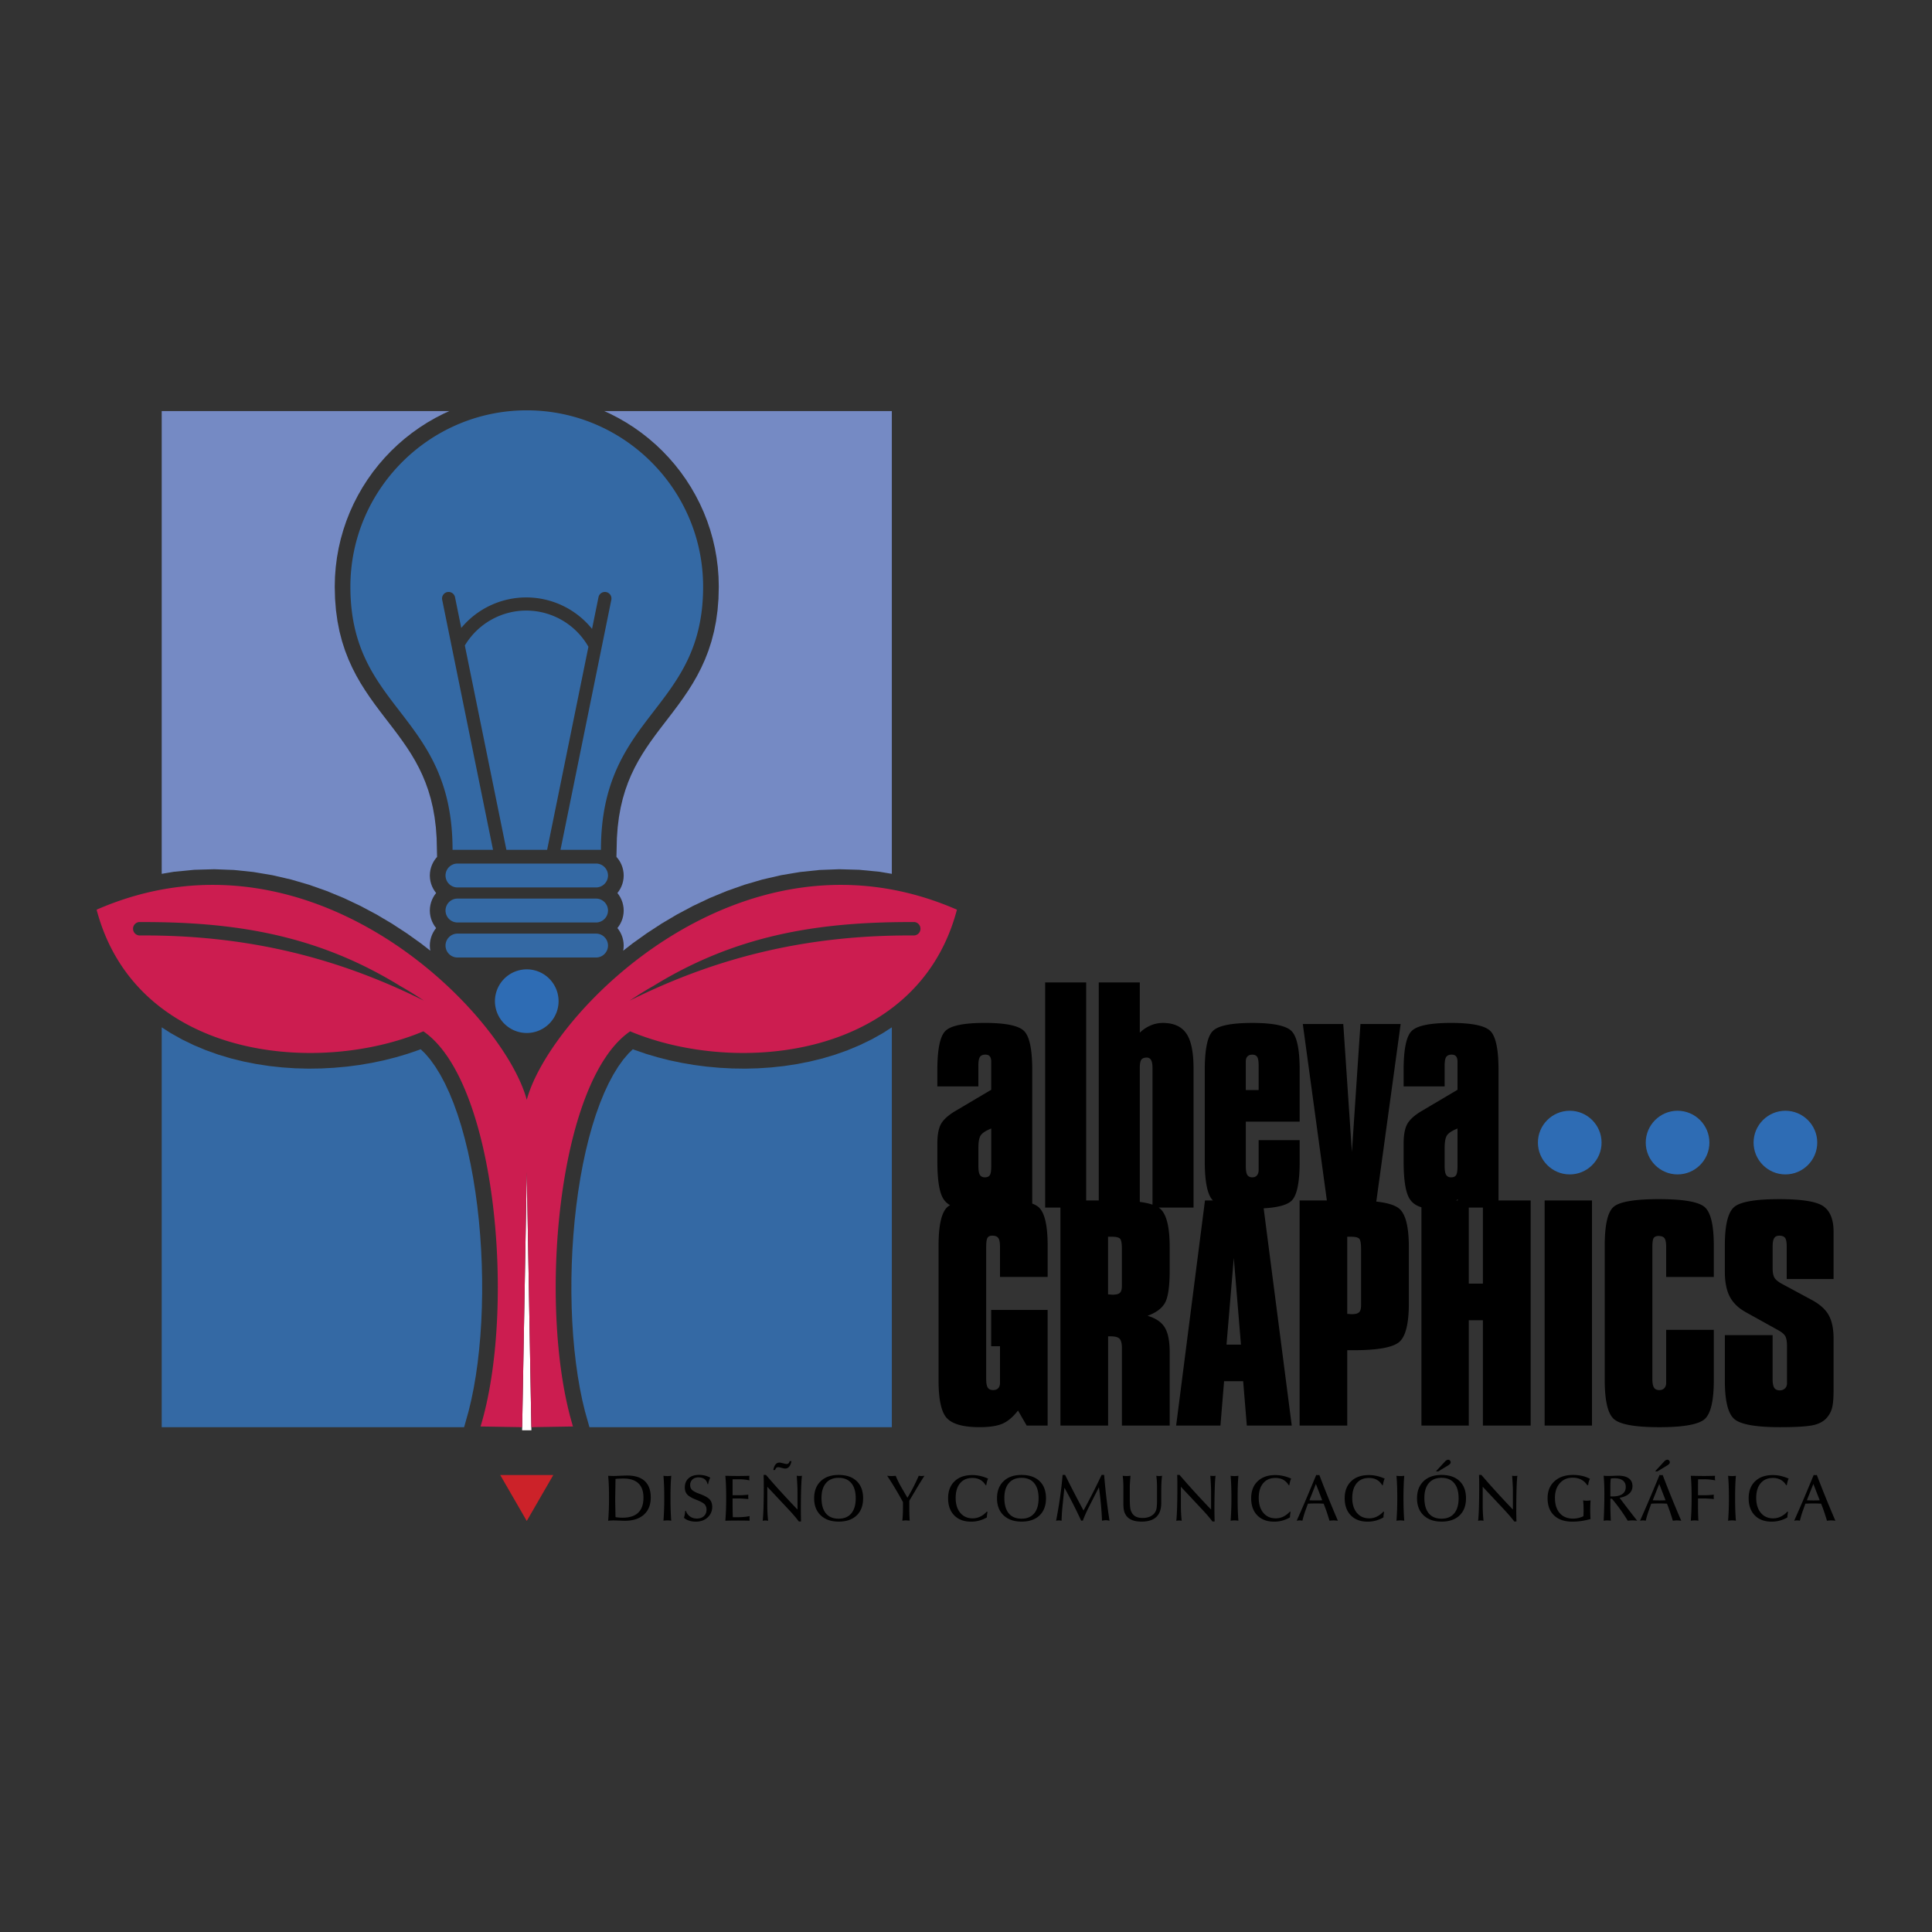
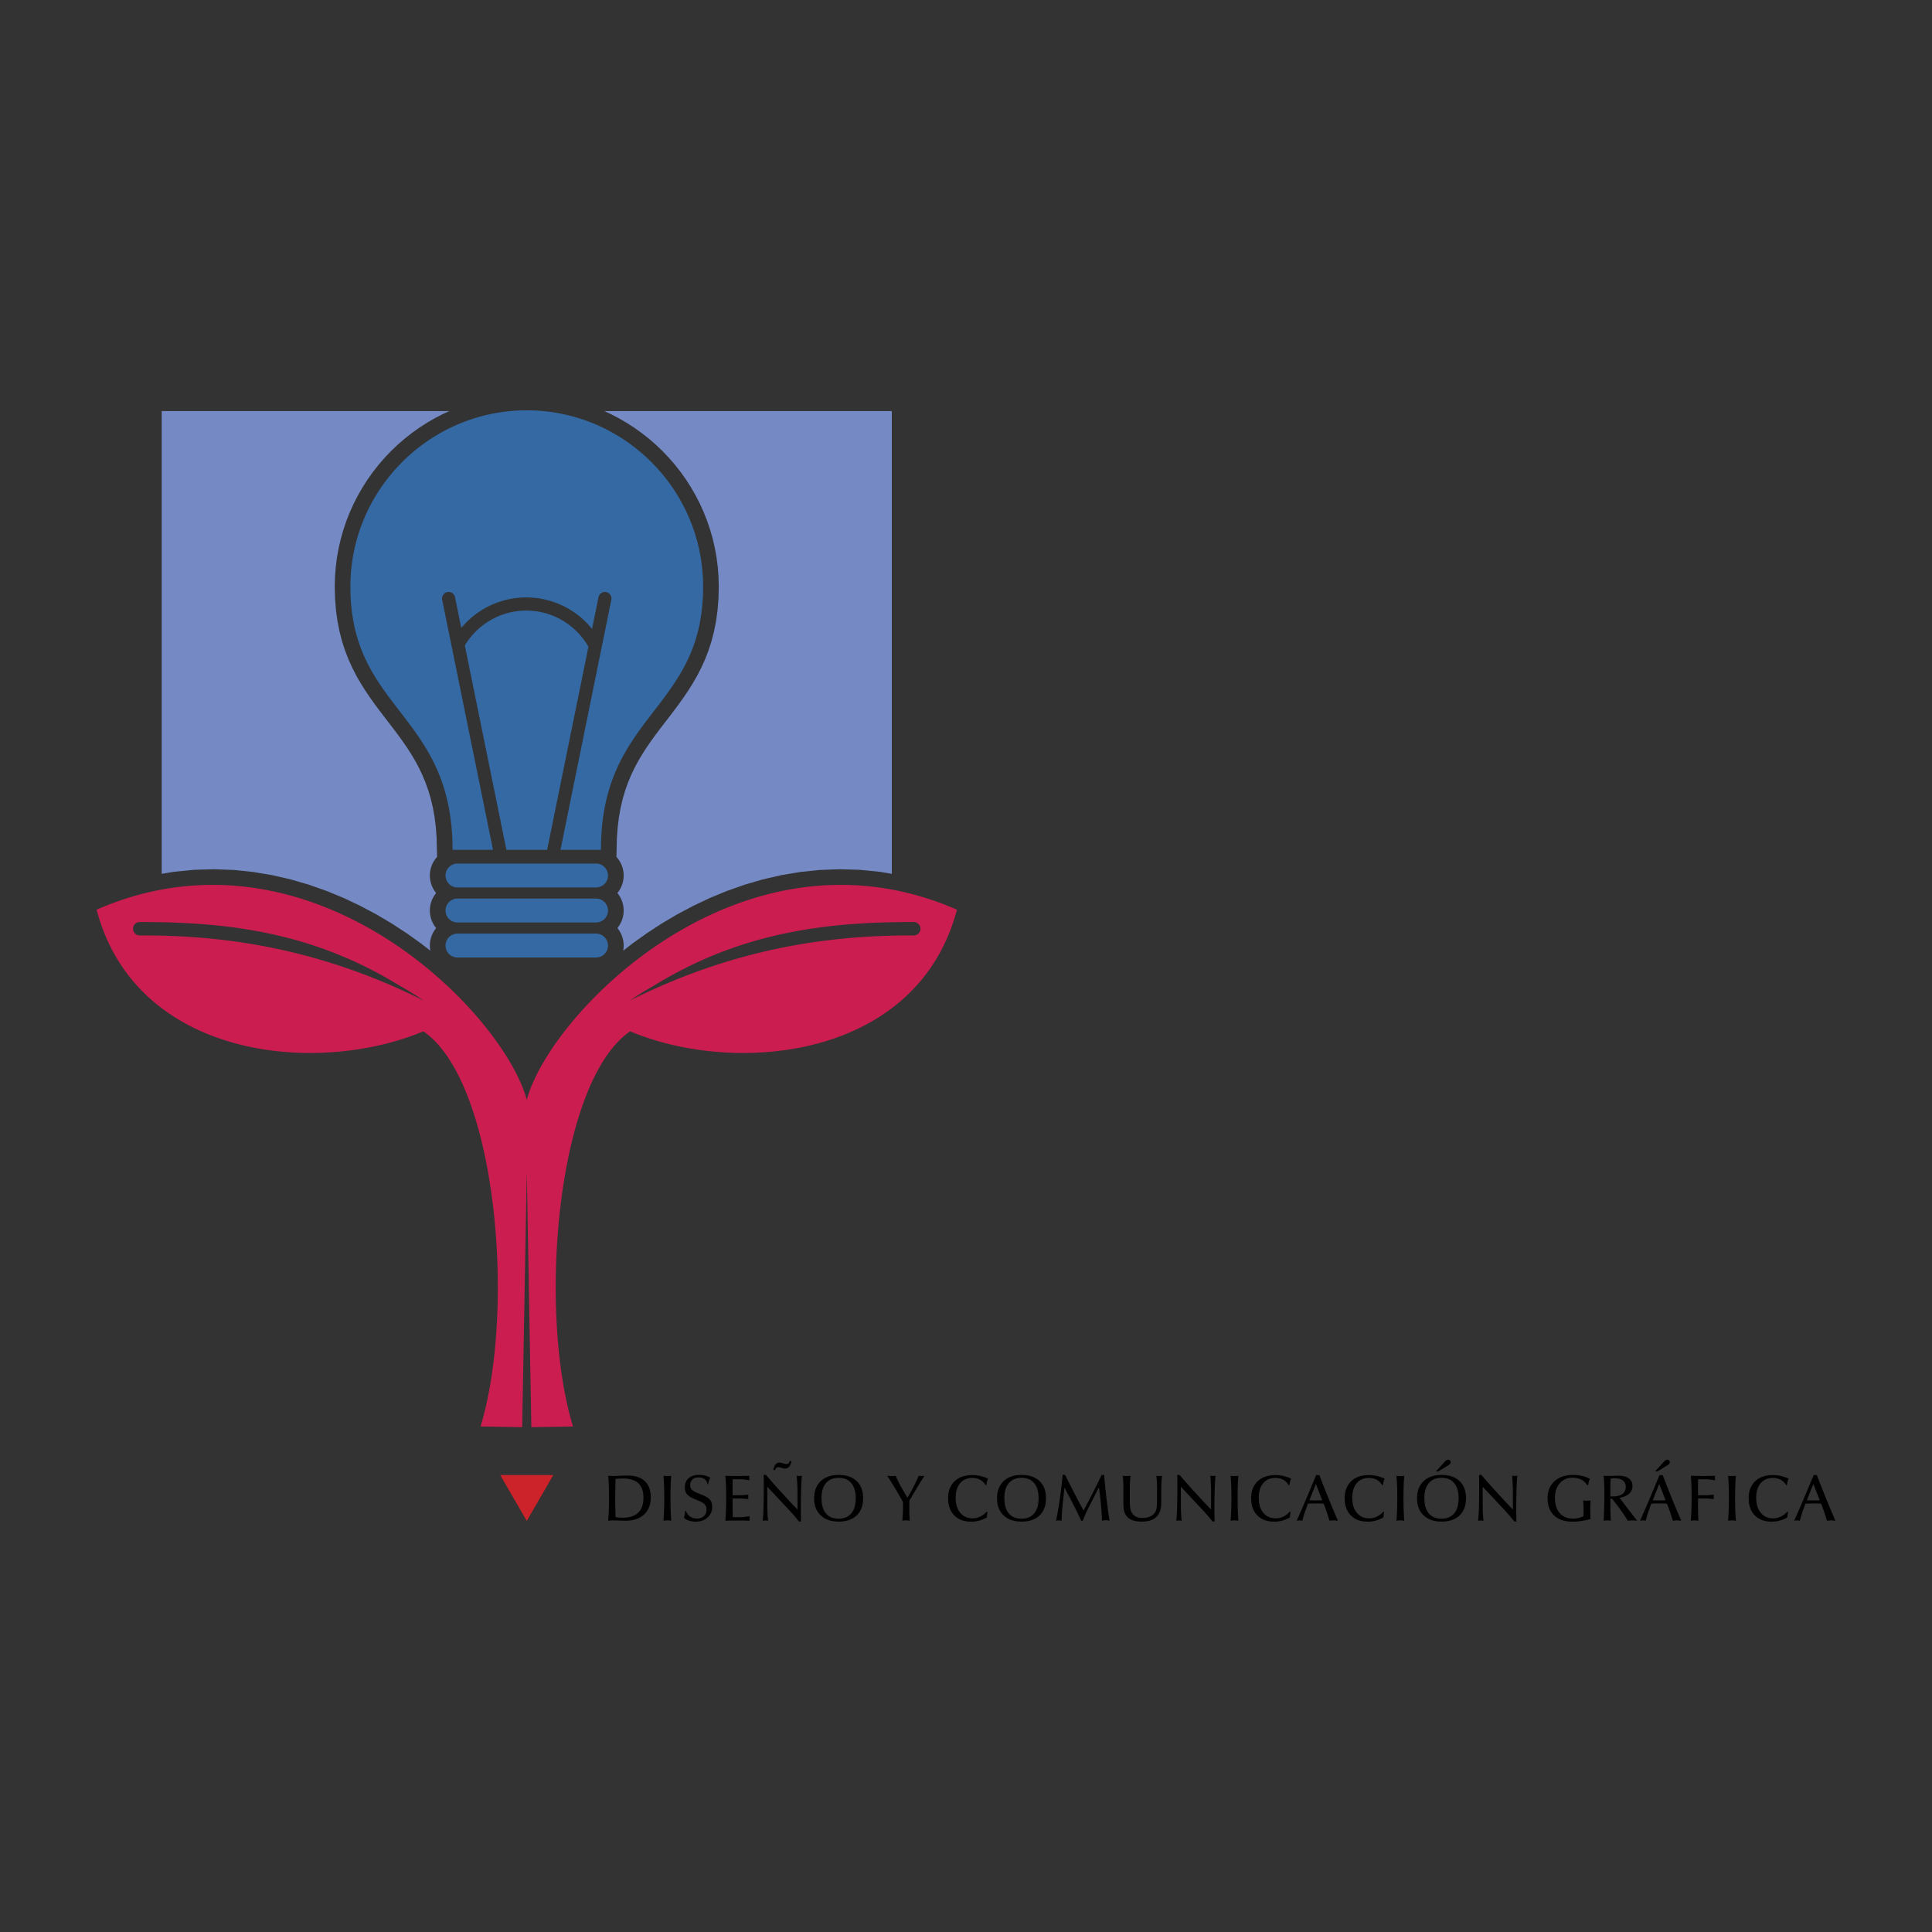
<svg xmlns="http://www.w3.org/2000/svg" width="2500" height="2500" viewBox="0 0 192.756 192.756">
  <rect x="0" y="0" width="192.756" height="192.756" fill="#333333" stroke="none" />
  <g fill-rule="evenodd" clip-rule="evenodd">
    <path fill="#fff" fill-opacity="0" d="M0 0h192.756v192.756H0V0z" />
    <path d="M45.642 86.157h13.827c.656 0 1.192.536 1.192 1.192 0 .655-.537 1.192-1.192 1.192H45.642a1.196 1.196 0 0 1-1.192-1.192c0-.656.536-1.192 1.192-1.192zM45.642 89.652h13.827c.656 0 1.192.537 1.192 1.192 0 .656-.537 1.192-1.192 1.192H45.642a1.195 1.195 0 0 1-1.192-1.192c0-.656.536-1.192 1.192-1.192zM45.642 93.147h13.827c.656 0 1.192.537 1.192 1.193 0 .655-.537 1.192-1.192 1.192H45.642a1.196 1.196 0 0 1-1.192-1.192c0-.656.536-1.193 1.192-1.193z" fill="#3469a4" />
-     <path d="M52.555 96.711a3.181 3.181 0 0 1 3.175 3.176 3.182 3.182 0 0 1-3.175 3.176 3.182 3.182 0 0 1-3.175-3.176 3.182 3.182 0 0 1 3.175-3.176z" fill="#2e6cb4" />
    <path d="M52.555 40.939c9.691 0 17.596 7.904 17.596 17.596 0 12.377-10.194 12.617-10.194 26.254H55.92l4.65-22.869.422-2.078a.653.653 0 0 0-1.28-.26l-.644 3.164a8.435 8.435 0 0 0-6.563-3.14 8.433 8.433 0 0 0-6.484 3.043l-.624-3.067a.653.653 0 1 0-1.28.26l.422 2.078 4.65 22.869h-4.037c0-13.637-10.194-13.877-10.194-26.254.002-9.692 7.906-17.596 17.597-17.596zm2.032 43.85h-4.063l-4.146-20.388a7.147 7.147 0 0 1 6.128-3.485 7.148 7.148 0 0 1 6.201 3.612l-4.12 20.261z" fill="#3469a4" />
    <path fill="#cc2229" d="M52.555 151.748l2.333-4.039.314-.545h-5.294l.315.545 2.332 4.039z" />
-     <path fill="#fff" d="M52.556 116.898l.407 22.741.055 3.06h-.925l.054-3.06.409-22.741z" />
    <path d="M39.876 98.342c.792.447 1.535.906 2.224 1.367l-2.224-1.367zm25.358 0a34.76 34.76 0 0 0-2.224 1.367l2.224-1.367zM9.638 90.759c3.937 14.903 22.002 16.588 32.603 12.137 7.335 5.029 9.236 27.811 5.704 39.424l4.154.07.049-2.752.408-22.74.408 22.74.049 2.752 4.153-.07c-3.532-11.613-1.632-34.395 5.704-39.424 10.6 4.451 28.667 2.766 32.603-12.137-21.471-9.372-40.591 10.284-42.917 18.971-2.327-8.687-21.447-28.342-42.918-18.971zm81.632 1.237c-9.515-.049-17.743 1.25-26.036 6.346l-2.224 1.367-.145.088.007.012.026-.014c9.078-4.513 18.12-6.515 28.208-6.464a.673.673 0 0 0 .164-1.335zm-77.43 0c9.515-.049 17.743 1.25 26.036 6.346l2.224 1.367.145.088-.007.012-.025-.014c-9.078-4.513-18.12-6.515-28.209-6.464a.673.673 0 0 1-.164-1.335z" fill="#cc1d50" />
-     <path fill="#3469a4" d="M46.303 142.391h-30.17v-39.895l.893.574 1.141.639 1.176.568 1.204.504 1.23.438 1.252.375 1.269.312 1.282.254 1.292.197 1.297.141 1.3.086 1.298.035 1.292-.019 1.283-.069 1.27-.115 1.254-.164 1.235-.211 1.21-.254 1.184-.301 1.152-.341 1.119-.383.205-.08.441.427.518.608.506.707.49.797.47.883.446.962.423 1.038.395 1.103.368 1.166.339 1.223.311 1.271.28 1.315.25 1.351.22 1.385.19 1.41.158 1.432.127 1.447.097 1.455.065 1.461.034 1.457.004 1.449-.029 1.438-.059 1.418-.09 1.394-.121 1.364-.151 1.328-.182 1.287-.211 1.238-.242 1.186-.27 1.125-.445 1.584zM88.978 102.496v39.895h-30.17l-.446-1.584-.27-1.125-.241-1.186-.211-1.238-.182-1.287-.152-1.328-.121-1.364-.09-1.394-.059-1.418-.028-1.438.003-1.449.034-1.457.065-1.461.097-1.455.127-1.447.159-1.432.189-1.41.22-1.385.25-1.351.281-1.315.31-1.271.34-1.223.367-1.166.397-1.103.422-1.038.446-.962.47-.883.49-.797.506-.707.518-.608.441-.427.205.08 1.118.383 1.153.341 1.184.301 1.21.254 1.235.211 1.254.164 1.27.115 1.283.069 1.292.019 1.298-.035 1.299-.086 1.298-.141 1.291-.197 1.282-.254 1.27-.312 1.251-.375 1.23-.438 1.205-.504 1.176-.568 1.141-.639.893-.574z" />
    <path fill="#758ac4" d="M60.276 41.011h28.702v46.172l-1.213-.205-2.032-.198-2.003-.057-1.97.075-1.935.202-1.894.318-1.853.427-1.807.528-1.759.621-1.707.705-1.656.783-1.598.851-1.542.913-1.481.967-1.42 1.013-.933.726.036-.231.015-.281-.015-.281-.043-.274-.068-.265-.094-.255-.116-.241-.138-.227-.154-.206.154-.205.138-.227.116-.241.094-.254.068-.265.043-.274.015-.281-.015-.281-.043-.274-.068-.265-.094-.254-.116-.241-.138-.227-.154-.206.154-.206.138-.226.116-.241.094-.255.068-.264.043-.274.015-.281-.015-.281-.043-.274-.068-.265-.094-.254-.116-.241-.138-.227-.159-.211-.091-.1.045-1.872.079-1.087.127-1.016.171-.949.211-.89.248-.835.281-.788.312-.747.34-.712.367-.683.389-.659.411-.641.431-.627.447-.619.461-.615.471-.615.478-.621.481-.632.481-.645.475-.667.467-.691.451-.719.432-.754.407-.792.377-.833.341-.878.299-.927.254-.977.204-1.03.15-1.086.092-1.145.031-1.209-.025-.983-.074-.97-.123-.958-.168-.942-.215-.927-.259-.908-.302-.89-.344-.871-.385-.848-.424-.825-.462-.803-.499-.777-.535-.751-.569-.724-.602-.694-.635-.666-.665-.635-.696-.602-.723-.569-.751-.535-.778-.499-.801-.462-.826-.424-.576-.261zM16.133 41.011h28.701l-.575.261-.825.424-.803.462-.777.499-.751.535-.724.569-.695.602-.665.635-.635.666-.602.694-.57.724-.534.751-.499.777-.462.803-.424.825-.385.848-.345.871-.301.89-.259.908-.215.927-.169.942-.122.958-.075.97-.025.983.032 1.209.092 1.145.15 1.086.203 1.03.254.977.3.927.341.878.377.833.406.792.432.754.453.719.465.691.476.667.48.645.482.632.477.621.472.615.461.615.446.619.431.627.412.641.39.659.366.683.34.712.311.747.282.788.248.835.211.89.17.949.128 1.016.079 1.087.044 1.872-.091.1-.158.211-.138.227-.117.241-.093.254-.069.265-.042.274-.015.281.015.281.042.274.069.264.093.255.117.241.138.226.154.206-.155.206-.137.227-.117.241-.093.254-.069.265-.042.274-.015.281.015.281.042.274.069.265.093.254.117.241.138.227.154.205-.154.206-.138.227-.117.241-.093.255-.069.265-.042.274-.015.281.015.281.036.231-.934-.726-1.419-1.013-1.482-.967-1.541-.913-1.599-.851-1.654-.783-1.709-.705-1.759-.621-1.807-.528-1.852-.427L25.285 87l-1.934-.202-1.971-.075-2.003.057-2.031.198-1.213.205V41.011z" />
-     <path d="M98.896 112.592c-.492.197-.829.404-1.01.627-.179.221-.271.648-.271 1.289v1.85c0 .414.051.699.148.861.101.16.267.244.497.244.235 0 .401-.074.493-.217.097-.143.143-.441.143-.889v-3.765zm73.191 20.617h4.767v4.402c0 .395.056.676.161.848.111.17.296.258.559.258a.718.718 0 0 0 .512-.193.672.672 0 0 0 .202-.494v-3.77c0-.447-.064-.775-.188-.979-.125-.201-.374-.4-.742-.598l-3.19-1.771c-.728-.406-1.258-.916-1.585-1.543-.328-.627-.494-1.457-.494-2.49v-2.623c0-2.01.305-3.277.913-3.816.608-.535 2.111-.801 4.518-.801 2.259 0 3.729.238 4.402.713.678.48 1.014 1.324 1.014 2.541v4.715h-4.674v-3.217c0-.438-.056-.734-.161-.885-.111-.148-.305-.223-.581-.223-.235 0-.405.084-.507.244-.106.162-.157.447-.157.863v2.133c0 .434.064.758.189.965.124.203.373.404.742.604l2.931 1.58c.803.426 1.375.922 1.711 1.504.336.58.507 1.373.507 2.369v5.117c0 .764-.041 1.336-.129 1.709a2.292 2.292 0 0 1-.452.963c-.29.396-.732.674-1.332.826-.599.152-1.737.23-3.42.23-2.462 0-3.992-.281-4.601-.84-.608-.557-.913-1.824-.913-3.807v-4.534h-.002zm-11.983-8.924c0-2.088.3-3.389.903-3.891.604-.504 2.106-.756 4.513-.756 2.457 0 3.982.271 4.577.811s.89 1.816.89 3.836v3.119h-4.752v-2.986c0-.428-.056-.725-.162-.875-.11-.152-.312-.23-.607-.23-.227 0-.383.068-.476.201-.087.135-.133.439-.133.904v13.137c0 .414.05.705.156.877.102.17.281.258.535.258.212 0 .382-.064.502-.193.125-.135.185-.314.185-.549v-5.27h4.752v5.012c0 2.064-.304 3.359-.917 3.898-.613.535-2.12.803-4.521.803-2.435 0-3.946-.277-4.546-.826-.599-.547-.898-1.838-.898-3.875v-13.405h-.001zm-5.995 17.944v-22.457h4.725v22.457h-4.725zm-12.292 0V120.45c-.507-.146-.89-.41-1.149-.797-.419-.621-.627-1.875-.627-3.77v-1.795c0-.875.125-1.529.378-1.973.254-.438.737-.871 1.462-1.295l3.535-2.092v-2.793c0-.244-.046-.424-.144-.541-.092-.115-.239-.174-.438-.174-.249 0-.429.074-.539.221-.106.152-.162.438-.162.871v2.08h-4.093v-1.633c0-2.115.281-3.43.844-3.936.562-.512 1.862-.766 3.895-.766 2.075 0 3.379.271 3.919.811.539.539.811 1.834.811 3.891v13.012h3.205v22.457h-4.766v-10.504h-1.406v10.504h-4.725v.001zm3.467-22.458h.159v-.119c-.053.041-.106.08-.159.119zm1.258.708v7.586h1.406v-7.586h-1.406zm-12.126 2.912v7.697c.056 0 .13.004.23.014.097.01.171.014.217.014.359 0 .604-.064.733-.189.133-.123.198-.359.198-.699v-5.619c0-.559-.065-.904-.189-1.029-.124-.123-.383-.188-.77-.188h-.419v-.001zm-4.752 18.838v-22.457h2.718l-2.401-17.607h4.038l.861 12.777.853-12.777h4.011l-2.43 17.715c1.103.123 1.861.355 2.274.695.65.533.973 1.816.973 3.844v5.619c0 2.041-.327 3.332-.977 3.867-.655.535-2.148.803-4.476.803h-.692v7.521h-4.752zm-7.295-8.077h1.442l-.715-8.656-.727 8.656zm-5.025 8.077l2.877-22.457h.795l-.004-.004c-.539-.543-.812-1.84-.812-3.881v-9.127c0-2.115.281-3.43.844-3.936.562-.512 1.862-.766 3.895-.766 2.075 0 3.379.271 3.919.811.539.539.811 1.834.811 3.891v5.145h-5.374v4.453c0 .414.051.699.147.861.102.16.268.244.497.244.199 0 .355-.064.466-.193.115-.135.171-.318.171-.562v-2.955h4.093v2.135c0 2.088-.271 3.393-.815 3.914-.438.418-1.364.67-2.778.752l2.803 21.676h-4.484l-.364-4.43h-1.904l-.363 4.43h-4.42v-.001zm-5.414-14.543v-3.078c0-.559-.064-.904-.188-1.029-.125-.123-.383-.188-.771-.188h-.419v5.752c.056 0 .129.004.23.014.097.01.171.014.217.014.359 0 .604-.059.732-.184.134-.121.198-.352.198-.691v-.61h.001zm-6.13 14.543v-21.75h-1.525V98.02h4.093v21.752h1.256V98.02h4.094v5.012a3.586 3.586 0 0 1 1.093-.729 3.083 3.083 0 0 1 1.203-.244c1.078 0 1.861.35 2.341 1.045.484.697.724 1.863.724 3.49v13.884h-3.484c.047.029.091.062.131.096.649.533.973 1.816.973 3.844v2.322c0 1.629-.162 2.715-.479 3.264-.318.555-.899.973-1.733 1.273.807.234 1.379.617 1.715 1.152.332.539.498 1.369.498 2.492v7.307h-4.767v-7.711c0-.471-.078-.783-.23-.945-.151-.162-.442-.244-.861-.244h-.286v8.9H105.8v.001zm7.917-22.317c.502.068.925.16 1.268.277v-13.646c0-.359-.046-.623-.143-.783a.471.471 0 0 0-.438-.244c-.258 0-.438.072-.539.217-.097.143-.147.414-.147.811v13.368h-.001zm-20.076 4.373c0-2.08.304-3.375.913-3.887.067-.057.146-.109.234-.158a1.855 1.855 0 0 1-.64-.588c-.42-.621-.627-1.875-.627-3.77v-1.795c0-.875.124-1.529.377-1.973.254-.438.738-.871 1.461-1.295l3.535-2.092v-2.793c0-.244-.046-.424-.143-.541-.092-.115-.239-.174-.438-.174-.249 0-.43.074-.54.221-.105.152-.161.438-.161.871v2.08h-4.093v-1.633c0-2.115.281-3.43.843-3.936.563-.512 1.863-.766 3.896-.766 2.074 0 3.379.271 3.918.811s.812 1.834.812 3.891v13.326c.276.104.492.225.646.363.595.539.89 1.816.89 3.836v3.115h-4.753v-2.982c0-.443-.056-.742-.17-.898-.11-.156-.313-.236-.6-.236-.226 0-.383.07-.475.209-.088.143-.134.447-.134.926v13.164c0 .406.051.691.156.857.102.166.282.25.535.25.221 0 .393-.064.512-.189.115-.125.175-.301.175-.525V134.313h-.88v-3.619h5.633v11.533h-2.093l-.862-1.498c-.488.627-.995 1.064-1.525 1.301-.535.238-1.305.359-2.31.359-1.585 0-2.664-.291-3.236-.871s-.857-1.85-.857-3.803v-13.43h.001zm51.775-11.693c-.493.197-.83.404-1.01.627-.18.221-.272.648-.272 1.289v1.85c0 .414.052.699.148.861.102.16.267.244.497.244.235 0 .401-.074.493-.217.098-.143.144-.441.144-.889v-3.765zm-19.841-3.836v-2.443c0-.424-.046-.709-.143-.861-.093-.152-.259-.23-.494-.23-.202 0-.363.059-.475.174-.114.117-.17.291-.17.512v2.849h1.282v-.001z" />
-     <path d="M156.614 110.82c1.748 0 3.175 1.428 3.175 3.176s-1.427 3.176-3.175 3.176c-1.75 0-3.176-1.428-3.176-3.176s1.426-3.176 3.176-3.176zm21.517 0c1.749 0 3.176 1.428 3.176 3.176s-1.427 3.176-3.176 3.176-3.176-1.428-3.176-3.176 1.427-3.176 3.176-3.176zm-10.759 0c1.749 0 3.176 1.428 3.176 3.176s-1.427 3.176-3.176 3.176-3.175-1.428-3.175-3.176 1.426-3.176 3.175-3.176z" fill="#2e6cb4" />
    <path d="M60.678 151.725c.028-.322.048-.668.062-1.039s.021-.77.021-1.199c0-.482-.006-.902-.02-1.264a15.151 15.151 0 0 0-.063-.982c.094.006.184.008.271.012.087.004.168.006.249.006.141 0 .367-.008.677-.023.311-.014.552-.021.72-.021.761 0 1.34.186 1.737.557.396.369.594.914.594 1.629 0 .732-.227 1.303-.68 1.711-.453.41-1.086.615-1.901.615-.125 0-.315-.006-.571-.018-.256-.01-.451-.016-.583-.016-.08 0-.161.002-.244.008a3.565 3.565 0 0 0-.269.024zm119.593-2.043c.118.006.233.012.346.014.112.004.223.004.331.004.105 0 .208 0 .31-.004a6.55 6.55 0 0 0 .293-.014l-.631-1.629-.649 1.629zm-1.266 2.043c.312-.699.628-1.424.948-2.176.319-.752.652-1.549 1.001-2.395.03.008.059.012.085.016.026.002.05.004.072.004a.993.993 0 0 0 .077-.004c.025-.004.05-.008.074-.016a116.9 116.9 0 0 0 1.855 4.57 3.082 3.082 0 0 0-.23-.023 2.24 2.24 0 0 0-.399 0c-.067.006-.137.012-.21.023a26.883 26.883 0 0 0-.285-.896 14.542 14.542 0 0 0-.299-.805 10.495 10.495 0 0 0-.365-.018c-.123-.004-.248-.004-.375-.004-.131 0-.264 0-.402.004s-.281.01-.429.018l-.253.703a9.012 9.012 0 0 0-.157.48c-.048.168-.095.34-.14.518a1.13 1.13 0 0 0-.283-.033c-.043 0-.088.002-.134.008s-.095.014-.151.026zm-.731-3.547h-.069a1.433 1.433 0 0 0-.548-.543 1.61 1.61 0 0 0-.779-.178c-.52 0-.928.176-1.221.529-.294.354-.44.84-.44 1.465 0 .621.153 1.115.459 1.484.308.367.717.551 1.23.551.265 0 .515-.055.748-.166a2.18 2.18 0 0 0 .669-.504l.073.035a2.866 2.866 0 0 0-.067.541 3.09 3.09 0 0 1-1.561.424c-.719 0-1.282-.207-1.691-.625-.409-.416-.613-.988-.613-1.713 0-.715.215-1.279.646-1.691.431-.414 1.02-.619 1.769-.619.26 0 .52.029.779.086.258.059.523.146.797.268-.045.09-.082.188-.11.295-.03.109-.052.228-.071.361zm-5.861 3.547a28.738 28.738 0 0 0 .08-2.239c0-.469-.007-.885-.021-1.25a21.006 21.006 0 0 0-.059-.996 2.904 2.904 0 0 0 .386.029c.061 0 .122-.002.187-.008.063-.004.132-.01.205-.021-.025.279-.045.592-.058.938-.013.348-.02.783-.02 1.309 0 .465.007.879.02 1.24.013.363.032.695.058.998a1.277 1.277 0 0 0-.174-.025 2.39 2.39 0 0 0-.218-.008c-.08 0-.152.002-.215.008-.063.005-.12.013-.171.025zm-3.002-2.221v.697c0 .318.004.604.01.857.008.252.016.475.029.666a1.174 1.174 0 0 0-.17-.025c-.062-.006-.132-.008-.209-.008a2.122 2.122 0 0 0-.381.033c.027-.322.048-.668.062-1.039s.021-.77.021-1.199c0-.482-.006-.902-.02-1.264a15.897 15.897 0 0 0-.063-.982c.22.006.436.008.646.012a32.748 32.748 0 0 0 1.781-.012 1.282 1.282 0 0 0-.02.224c0 .033.003.07.007.111l.013.121a5.379 5.379 0 0 0-1.081-.109h-.618c-.002.162-.005.316-.005.467-.002.148-.002.299-.002.449v.676h.664c.14 0 .284-.004.435-.014.151-.01.312-.023.479-.043a1.244 1.244 0 0 0-.013.195c0 .043.003.113.01.209v.035c-.214-.02-.397-.033-.552-.045a7.944 7.944 0 0 0-.379-.014h-.644v.002zm-4.518.178c.117.006.232.012.344.014.113.004.224.004.332.004.105 0 .208 0 .31-.004a6.67 6.67 0 0 0 .294-.014l-.632-1.629-.648 1.629zm-1.267 2.043c.312-.699.628-1.424.947-2.176.32-.752.654-1.549 1.002-2.395.03.008.059.012.085.016.026.002.05.004.072.004.024 0 .052-.002.077-.004.025-.004.05-.008.073-.016a111.7 111.7 0 0 0 1.856 4.57c-.083-.012-.16-.018-.23-.023s-.139-.01-.203-.01c-.063 0-.129.004-.196.01s-.137.012-.21.023a26.883 26.883 0 0 0-.285-.896 14.542 14.542 0 0 0-.299-.805c-.119-.008-.241-.014-.365-.018s-.248-.004-.375-.004c-.131 0-.264 0-.402.004s-.28.01-.429.018l-.253.703a8.188 8.188 0 0 0-.157.48c-.048.168-.096.34-.141.518a1.087 1.087 0 0 0-.283-.033c-.042 0-.087.002-.133.008s-.095.014-.151.026zm1.5-4.926l.886-.963a.666.666 0 0 1 .176-.148.355.355 0 0 1 .167-.051c.066 0 .123.023.172.076a.254.254 0 0 1 .072.18c0 .055-.02.105-.057.152a.926.926 0 0 1-.213.17l-.966.584h-.237zm-4.46 3.445c0 .193.003.406.01.639.007.23.018.512.035.842-.05-.012-.103-.02-.162-.025a2.341 2.341 0 0 0-.394.002 1.393 1.393 0 0 0-.158.023c.022-.453.04-.904.052-1.352.013-.447.018-.895.018-1.342 0-.355-.005-.68-.018-.973a17.573 17.573 0 0 0-.052-.828c.072.01.146.016.224.02.075.004.154.006.234.006.133 0 .309-.004.53-.012s.376-.014.464-.014c.461 0 .814.09 1.058.268.243.176.364.436.364.771a.971.971 0 0 1-.331.754c-.221.201-.539.34-.953.414a111.485 111.485 0 0 0 1.757 2.287 3.306 3.306 0 0 0-.695-.025 5.919 5.919 0 0 0-.247.025 17.782 17.782 0 0 0-1.577-2.193h-.157v.713h-.002zm0-.951l.086.006h.135c.431 0 .757-.08.979-.24s.335-.395.335-.705c0-.279-.096-.492-.287-.643-.191-.148-.465-.223-.821-.223a2.001 2.001 0 0 0-.382.027c-.016.109-.026.225-.034.344s-.011.283-.011.486v.948zm-1.977 2.258a7.28 7.28 0 0 1-.927.201 6.219 6.219 0 0 1-.878.064c-.784 0-1.395-.205-1.829-.617-.435-.41-.652-.986-.652-1.727 0-.707.229-1.27.69-1.689s1.08-.629 1.855-.629c.327 0 .632.033.914.1s.538.164.77.291a1.432 1.432 0 0 0-.173.627h-.104c-.168-.252-.373-.438-.612-.559s-.519-.184-.84-.184c-.53 0-.957.186-1.281.551-.323.367-.485.852-.485 1.457 0 .652.159 1.162.478 1.527s.761.547 1.327.547c.178 0 .353-.02.522-.057.172-.039.342-.1.511-.18.006-.107.012-.213.015-.318a11.433 11.433 0 0 0-.007-.806 9.524 9.524 0 0 0-.033-.459c.06.012.117.02.174.025s.113.01.172.01a2.625 2.625 0 0 0 .393-.035 17.693 17.693 0 0 0-.031.941 13.23 13.23 0 0 0 .031.919zm-11.217.179c.036-.314.063-.773.082-1.375a72.321 72.321 0 0 0 .023-2.678 35.074 35.074 0 0 0-.016-.523h.237a70.83 70.83 0 0 0 1.538 1.738 91.224 91.224 0 0 0 1.607 1.717v-1.793c0-.219-.007-.459-.021-.725a44.205 44.205 0 0 0-.057-.854 2.63 2.63 0 0 0 .267.02 1.497 1.497 0 0 0 .257-.02c-.034.234-.062.662-.082 1.283s-.03 1.383-.03 2.287a51.857 51.857 0 0 0 .02.993l-.216.002c-.147-.197-.315-.404-.505-.623s-.437-.49-.742-.814l-1.904-2.031v1.787c0 .307.006.592.021.857s.035.516.062.752a.848.848 0 0 0-.143-.023 1.034 1.034 0 0 0-.258 0 1.23 1.23 0 0 0-.14.023zm-3.653-4.287c-.543 0-.963.176-1.261.525-.299.348-.448.844-.448 1.482 0 .67.147 1.184.439 1.539.293.354.717.531 1.27.531.547 0 .969-.176 1.264-.527s.442-.855.442-1.508c0-.658-.147-1.16-.442-1.514s-.717-.528-1.264-.528zm.006 4.368c-.758 0-1.355-.209-1.793-.625-.437-.416-.655-.982-.655-1.699 0-.723.218-1.291.654-1.707.436-.416 1.032-.625 1.789-.625.771 0 1.371.205 1.8.613.428.408.643.98.643 1.719 0 .729-.215 1.297-.643 1.707-.429.41-1.026.617-1.795.617zm-.564-5.012l.886-.963a.666.666 0 0 1 .176-.148.355.355 0 0 1 .167-.051.22.22 0 0 1 .171.076.25.25 0 0 1 .073.18c0 .055-.02.105-.057.152a.926.926 0 0 1-.213.17l-.966.584h-.237zm-3.935 4.926c.025-.334.045-.688.06-1.059.014-.373.02-.766.02-1.18 0-.469-.006-.885-.02-1.25a22.333 22.333 0 0 0-.06-.996 2.839 2.839 0 0 0 .573.021c.063-.004.132-.01.205-.021a17.23 17.23 0 0 0-.057.938 33.55 33.55 0 0 0-.021 1.309c0 .465.007.879.021 1.24.012.363.031.695.057.998a1.277 1.277 0 0 0-.174-.025 2.38 2.38 0 0 0-.217-.008c-.081 0-.154.002-.216.008a1.189 1.189 0 0 0-.171.025zm-1.354-3.547h-.07c-.146-.244-.328-.424-.547-.543s-.479-.178-.78-.178c-.521 0-.927.176-1.221.529s-.44.84-.44 1.465c0 .621.152 1.115.459 1.484.308.367.717.551 1.23.551.265 0 .514-.055.748-.166a2.18 2.18 0 0 0 .669-.504l.073.035a2.866 2.866 0 0 0-.066.541 3.092 3.092 0 0 1-1.563.424c-.717 0-1.281-.207-1.69-.625-.409-.416-.614-.988-.614-1.713 0-.715.217-1.279.646-1.691.431-.414 1.02-.619 1.769-.619.26 0 .52.029.778.086.259.059.525.146.798.268-.044.09-.082.188-.11.295a2.762 2.762 0 0 0-.069.361zm-7.334 1.504c.117.006.232.012.344.014.113.004.224.004.332.004.105 0 .208 0 .31-.004.103-.002.199-.008.294-.014l-.632-1.629-.648 1.629zm-1.267 2.043c.312-.699.628-1.424.948-2.176.319-.752.652-1.549 1.001-2.395.03.008.06.012.085.016.026.002.051.004.072.004a.433.433 0 0 0 .151-.02 111.673 111.673 0 0 0 1.855 4.57 3.082 3.082 0 0 0-.23-.023 2.24 2.24 0 0 0-.399 0c-.066.006-.137.012-.21.023a29.518 29.518 0 0 0-.284-.896 16.355 16.355 0 0 0-.299-.805c-.12-.008-.242-.014-.366-.018s-.248-.004-.375-.004c-.131 0-.265 0-.402.004s-.28.01-.429.018l-.253.703a9.012 9.012 0 0 0-.157.48c-.048.168-.095.34-.14.518a1.13 1.13 0 0 0-.283-.033c-.043 0-.088.002-.134.008s-.095.014-.151.026zm-.729-3.547h-.07c-.146-.244-.328-.424-.547-.543s-.479-.178-.78-.178c-.52 0-.927.176-1.221.529s-.44.84-.44 1.465c0 .621.152 1.115.459 1.484.308.367.717.551 1.23.551.265 0 .515-.055.749-.166a2.2 2.2 0 0 0 .668-.504l.073.035a3.256 3.256 0 0 0-.045.262c-.01.09-.018.184-.021.279a3.09 3.09 0 0 1-1.562.424c-.718 0-1.282-.207-1.691-.625-.409-.416-.614-.988-.614-1.713 0-.715.216-1.279.646-1.691.431-.414 1.02-.619 1.769-.619.261 0 .52.029.778.086.259.059.524.146.799.268-.045.09-.083.188-.111.295a2.762 2.762 0 0 0-.069.361zm-5.863 3.547a28.738 28.738 0 0 0 .08-2.239c0-.469-.007-.885-.021-1.25a21.006 21.006 0 0 0-.059-.996 2.904 2.904 0 0 0 .387.029 2 2 0 0 0 .186-.008 2.34 2.34 0 0 0 .205-.021c-.025.279-.045.592-.058.938-.013.348-.02.783-.02 1.309 0 .465.007.879.02 1.24.013.363.032.695.058.998a1.27 1.27 0 0 0-.175-.025 2.344 2.344 0 0 0-.216-.008c-.082 0-.153.002-.216.008a1.189 1.189 0 0 0-.171.025zm-5.42.005c.036-.314.063-.773.082-1.375a72.321 72.321 0 0 0 .022-2.678 25.16 25.16 0 0 0-.015-.523h.237c.5.584 1.013 1.164 1.537 1.738a91.294 91.294 0 0 0 1.608 1.717v-1.793c0-.219-.007-.459-.021-.725a37.18 37.18 0 0 0-.056-.854 2.63 2.63 0 0 0 .266.02 1.52 1.52 0 0 0 .258-.02c-.034.234-.062.662-.082 1.283a69.62 69.62 0 0 0-.031 2.287 91.849 91.849 0 0 0 .02.993l-.215.002c-.148-.197-.315-.404-.505-.623s-.437-.49-.743-.814l-1.904-2.031v1.787c0 .307.007.592.021.857.014.266.034.516.062.752a.848.848 0 0 0-.143-.023 1.034 1.034 0 0 0-.258 0 1.305 1.305 0 0 0-.14.023zm-5.347-4.492c.058.008.119.014.184.018.065.006.135.008.207.008s.141-.002.204-.008c.064-.004.125-.01.183-.018-.022.273-.04.502-.052.686a6.507 6.507 0 0 0-.018.453v1.154c0 .311.008.564.027.762.018.193.046.342.085.439.098.25.239.432.426.545s.436.17.747.17c.227 0 .432-.031.614-.094s.339-.158.47-.281c.125-.121.215-.273.27-.457.053-.182.079-.498.079-.947V148.564c0-.285-.005-.535-.018-.744a6.813 6.813 0 0 0-.056-.582c.045.008.091.014.138.018.047.006.098.008.151.008.055 0 .107-.002.155-.008.047-.004.092-.01.133-.018a7.36 7.36 0 0 0-.062.678c-.015.264-.021.57-.021.918v1.123c0 .617-.164 1.08-.492 1.391-.327.309-.818.463-1.473.463-.387 0-.71-.055-.97-.164s-.459-.273-.598-.494c-.088-.135-.15-.287-.188-.461s-.057-.438-.057-.793v-1.532c0-.207-.005-.406-.017-.592a7.722 7.722 0 0 0-.051-.537zm-6.646 4.487a45.15 45.15 0 0 0 .394-2.324c.109-.764.194-1.512.257-2.246h.25a102.76 102.76 0 0 0 1.837 3.547c.292-.533.589-1.094.888-1.682.3-.588.605-1.211.916-1.865h.252c.065.795.144 1.57.233 2.332.09.76.19 1.506.305 2.238a1.454 1.454 0 0 0-.375-.053 1.852 1.852 0 0 0-.376.053 31.133 31.133 0 0 0-.108-1.652 34.104 34.104 0 0 0-.199-1.689l-.938 1.844c-.159.311-.291.584-.397.826-.107.24-.198.465-.272.672-.009-.006-.019-.008-.029-.012-.011-.002-.026-.002-.049-.002-.021 0-.037 0-.049.002-.012.004-.023.006-.034.012a45.721 45.721 0 0 0-.814-1.678 53.857 53.857 0 0 0-.861-1.619l-.189 1.816a18.987 18.987 0 0 0-.094 1.48c-.051-.012-.1-.018-.145-.023s-.088-.01-.131-.01a1.331 1.331 0 0 0-.272.033zm-3.452-4.282c-.543 0-.963.176-1.261.525-.299.348-.447.844-.447 1.482 0 .67.146 1.184.438 1.539.294.354.717.531 1.27.531.548 0 .969-.176 1.265-.527.294-.352.441-.855.441-1.508 0-.658-.147-1.16-.441-1.514-.296-.352-.717-.528-1.265-.528zm.007 4.368c-.759 0-1.356-.209-1.794-.625-.437-.416-.655-.982-.655-1.699 0-.723.218-1.291.654-1.707.436-.416 1.032-.625 1.789-.625.771 0 1.371.205 1.801.613.428.408.643.98.643 1.719 0 .729-.215 1.297-.643 1.707-.43.41-1.027.617-1.795.617zm-3.516-3.633h-.07c-.146-.244-.328-.424-.547-.543s-.479-.178-.781-.178c-.519 0-.927.176-1.22.529-.294.354-.44.84-.44 1.465 0 .621.152 1.115.459 1.484.308.367.717.551 1.23.551.265 0 .515-.055.748-.166.234-.109.457-.277.669-.504l.073.035a2.866 2.866 0 0 0-.066.541 3.096 3.096 0 0 1-1.562.424c-.718 0-1.282-.207-1.691-.625-.41-.416-.614-.988-.614-1.713 0-.715.215-1.279.646-1.691.431-.414 1.02-.619 1.768-.619.261 0 .521.029.779.086.259.059.524.146.799.268-.046.09-.083.188-.111.295a2.938 2.938 0 0 0-.069.361zm-8.384 3.543c.022-.172.038-.365.05-.582s.017-.459.017-.723v-.553a34.256 34.256 0 0 0-1.576-2.625c.066.008.136.014.21.018a2.82 2.82 0 0 0 .453 0c.066-.004.13-.01.19-.018.068.176.152.363.253.568.101.203.22.426.359.666l.558.959c.206-.338.402-.689.589-1.053.187-.365.366-.746.539-1.141.042.008.085.014.132.018.047.006.097.008.15.008.056 0 .107-.002.155-.008.048-.004.093-.01.133-.018a77.99 77.99 0 0 0-.472.75c-.151.246-.295.486-.432.723l-.606 1.016v.842c0 .193.003.385.01.578.006.193.015.385.028.574a3.016 3.016 0 0 0-.379-.029c-.056 0-.114.002-.176.008-.058.006-.12.012-.185.022zm-6.352-4.278c-.543 0-.963.176-1.26.525-.299.348-.448.844-.448 1.482 0 .67.146 1.184.438 1.539.293.354.717.531 1.27.531.547 0 .969-.176 1.264-.527.294-.352.442-.855.442-1.508 0-.658-.148-1.16-.442-1.514-.295-.352-.717-.528-1.264-.528zm.006 4.368c-.758 0-1.356-.209-1.793-.625-.437-.416-.655-.982-.655-1.699 0-.723.218-1.291.654-1.707.436-.416 1.032-.625 1.789-.625.771 0 1.371.205 1.8.613.428.408.643.98.643 1.719 0 .729-.214 1.297-.643 1.707-.429.41-1.026.617-1.795.617zm-7.581-.081c.036-.314.063-.773.082-1.375a72.321 72.321 0 0 0 .023-2.678c-.003-.168-.009-.342-.015-.523h.237c.5.584 1.012 1.164 1.538 1.738a94.643 94.643 0 0 0 1.607 1.717v-1.793c0-.219-.006-.459-.021-.725a43.503 43.503 0 0 0-.055-.854 2.475 2.475 0 0 0 .265.02 1.497 1.497 0 0 0 .257-.02c-.034.234-.061.662-.082 1.283-.021.621-.03 1.383-.03 2.287a91.849 91.849 0 0 0 .019.993l-.215.002a11.85 11.85 0 0 0-.504-.623c-.189-.219-.437-.49-.743-.814l-1.904-2.031v1.787c0 .307.007.592.021.857.015.266.035.516.062.752a.822.822 0 0 0-.142-.023 1.03 1.03 0 0 0-.258 0c-.043.004-.09.012-.142.023zm2.871-5.949c-.047.24-.124.424-.229.549a.5.5 0 0 1-.396.188c-.024 0-.049 0-.076-.004l-.088-.016-.343-.086-.025-.008a.991.991 0 0 0-.145-.023c-.09 0-.16.02-.209.062a.443.443 0 0 0-.118.219h-.186c.052-.25.128-.436.229-.557a.494.494 0 0 1 .493-.17c.036.006.074.014.116.023l.346.084a.57.57 0 0 0 .163.02.248.248 0 0 0 .179-.068.421.421 0 0 0 .103-.213h.186zm-6.597 5.944c.027-.322.048-.668.062-1.039.014-.371.021-.77.021-1.199 0-.482-.006-.902-.02-1.264a15.151 15.151 0 0 0-.063-.982c.216.006.427.008.633.012a31.838 31.838 0 0 0 1.772-.014 1.09 1.09 0 0 0-.018.224 1.44 1.44 0 0 0 .018.234 4.68 4.68 0 0 0-1.078-.109h-.605v1.592h.662c.139 0 .283-.004.434-.014.15-.01.31-.023.479-.043a.947.947 0 0 0-.013.195c0 .043.003.113.01.209v.035c-.214-.02-.397-.033-.551-.045a7.966 7.966 0 0 0-.377-.014h-.644v.697a33.549 33.549 0 0 0 .025 1.171h.598a5.543 5.543 0 0 0 1.082-.109.504.504 0 0 0-.011.09 4.84 4.84 0 0 0 .001.288l.006.084a16.694 16.694 0 0 0-.562-.016c-.193-.004-.393-.004-.597-.004-.203 0-.409 0-.62.004a29.38 29.38 0 0 0-.644.017zm-4.006-.985l.058-.014c.094.25.236.441.427.576.189.135.416.203.676.203.294 0 .53-.08.704-.24.174-.16.261-.377.261-.645a.755.755 0 0 0-.183-.529c-.122-.135-.392-.285-.809-.449-.46-.178-.77-.355-.929-.535-.161-.178-.241-.41-.241-.699 0-.393.127-.701.38-.926.254-.223.602-.334 1.047-.334.396 0 .764.092 1.105.277l.003.004c-.052.104-.094.207-.128.312s-.061.217-.083.328h-.063c-.043-.215-.141-.381-.295-.496s-.356-.174-.607-.174c-.25 0-.45.07-.601.211a.732.732 0 0 0-.226.559c0 .197.063.357.19.482.128.125.382.258.763.396.498.184.83.369.997.555.167.184.25.43.25.734 0 .426-.153.779-.458 1.059s-.695.42-1.167.42a2.18 2.18 0 0 1-.671-.096 1.46 1.46 0 0 1-.524-.285 2.941 2.941 0 0 0 .124-.694zm-2.169.985a28.738 28.738 0 0 0 .08-2.239c0-.469-.007-.885-.021-1.25a22.426 22.426 0 0 0-.059-.996 2.904 2.904 0 0 0 .387.029 2 2 0 0 0 .186-.008c.063-.004.132-.01.205-.021a17.23 17.23 0 0 0-.057.938c-.013.348-.02.783-.02 1.309 0 .465.007.879.02 1.24.012.363.031.695.057.998a1.255 1.255 0 0 0-.174-.025 2.358 2.358 0 0 0-.216-.008c-.082 0-.154.002-.216.008-.063.005-.12.013-.172.025zm-4.782-.358a4.543 4.543 0 0 0 .703.055c.69 0 1.21-.166 1.56-.502.35-.334.524-.834.524-1.502 0-.631-.167-1.105-.503-1.424-.336-.32-.832-.48-1.489-.48a8.645 8.645 0 0 0-.795.035c-.005.25-.01.572-.015.965-.011.574-.017.898-.017.973 0 .166.002.389.006.664.005.277.013.683.026 1.216z" />
  </g>
</svg>